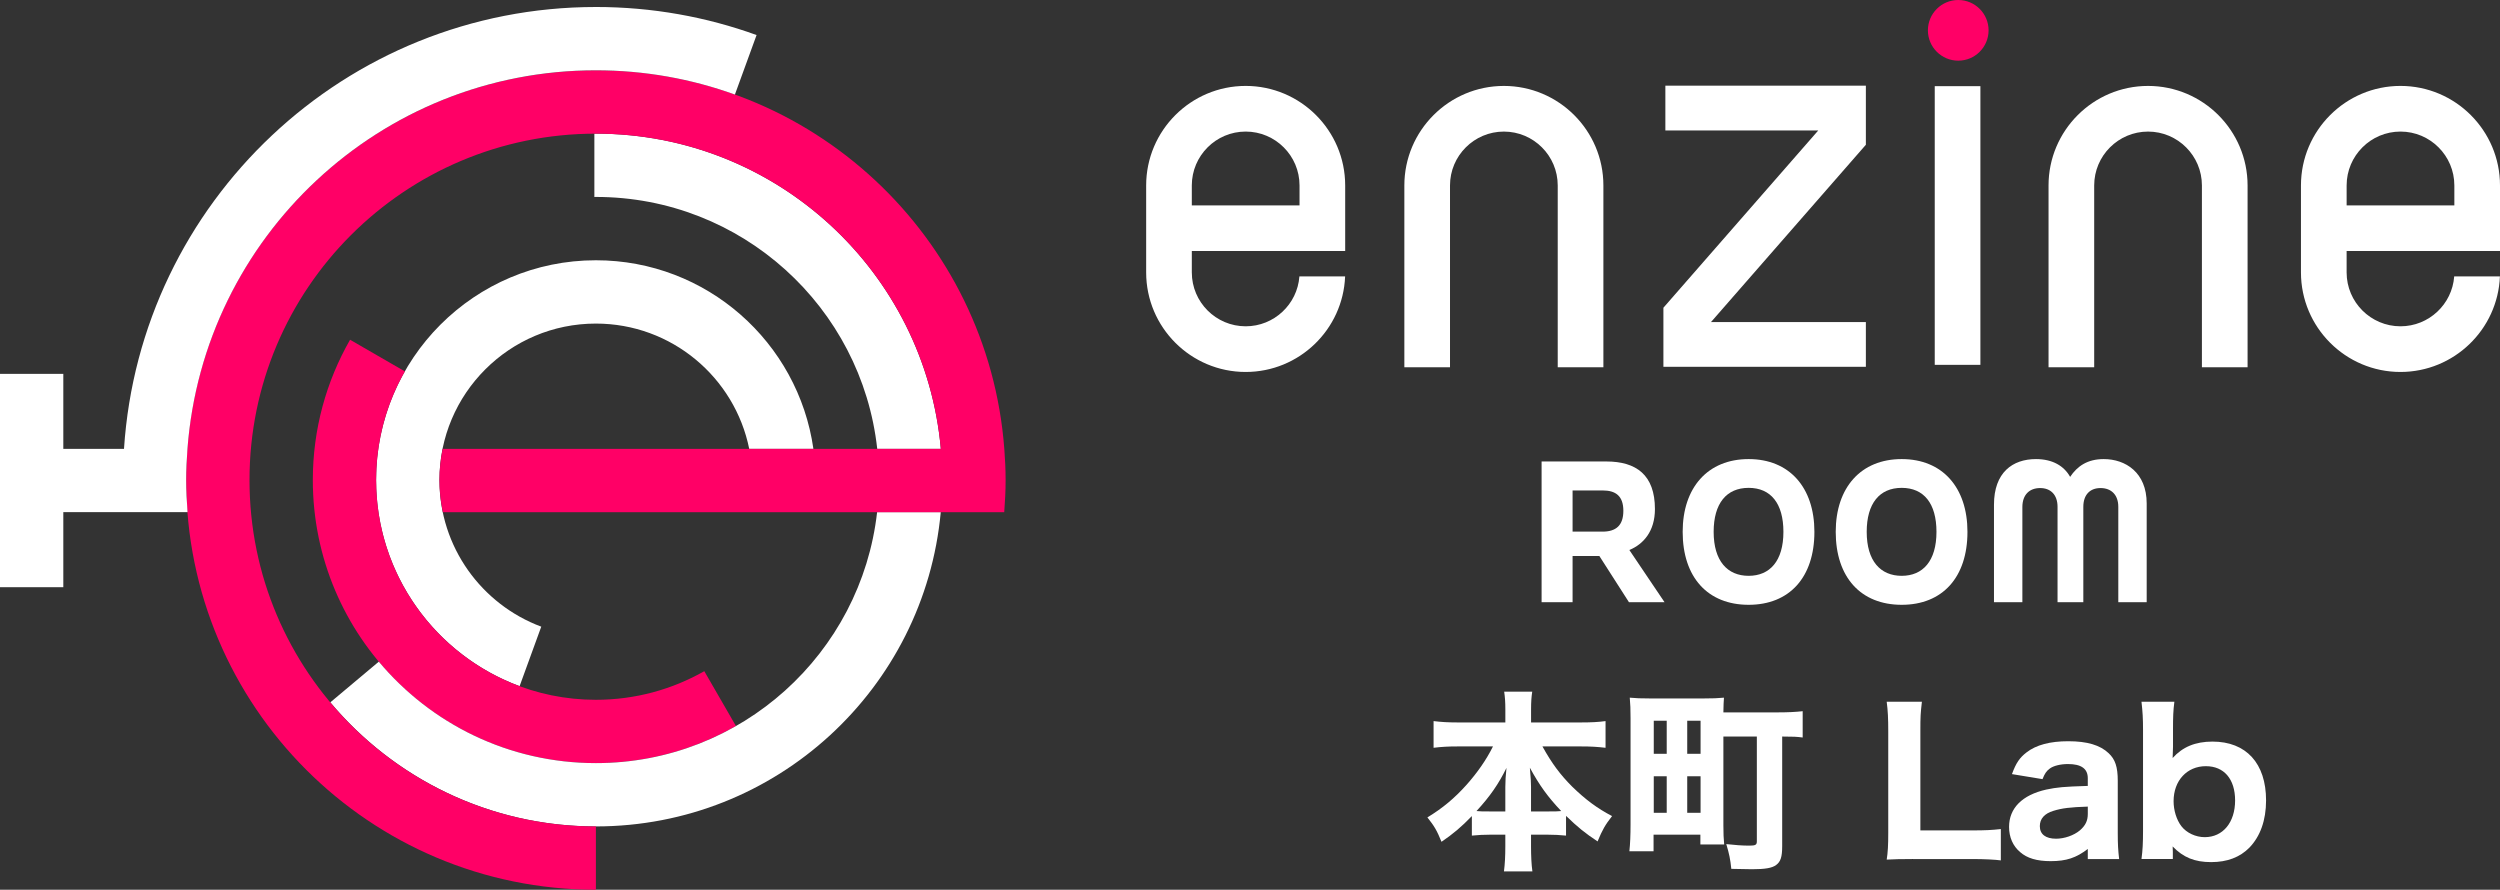
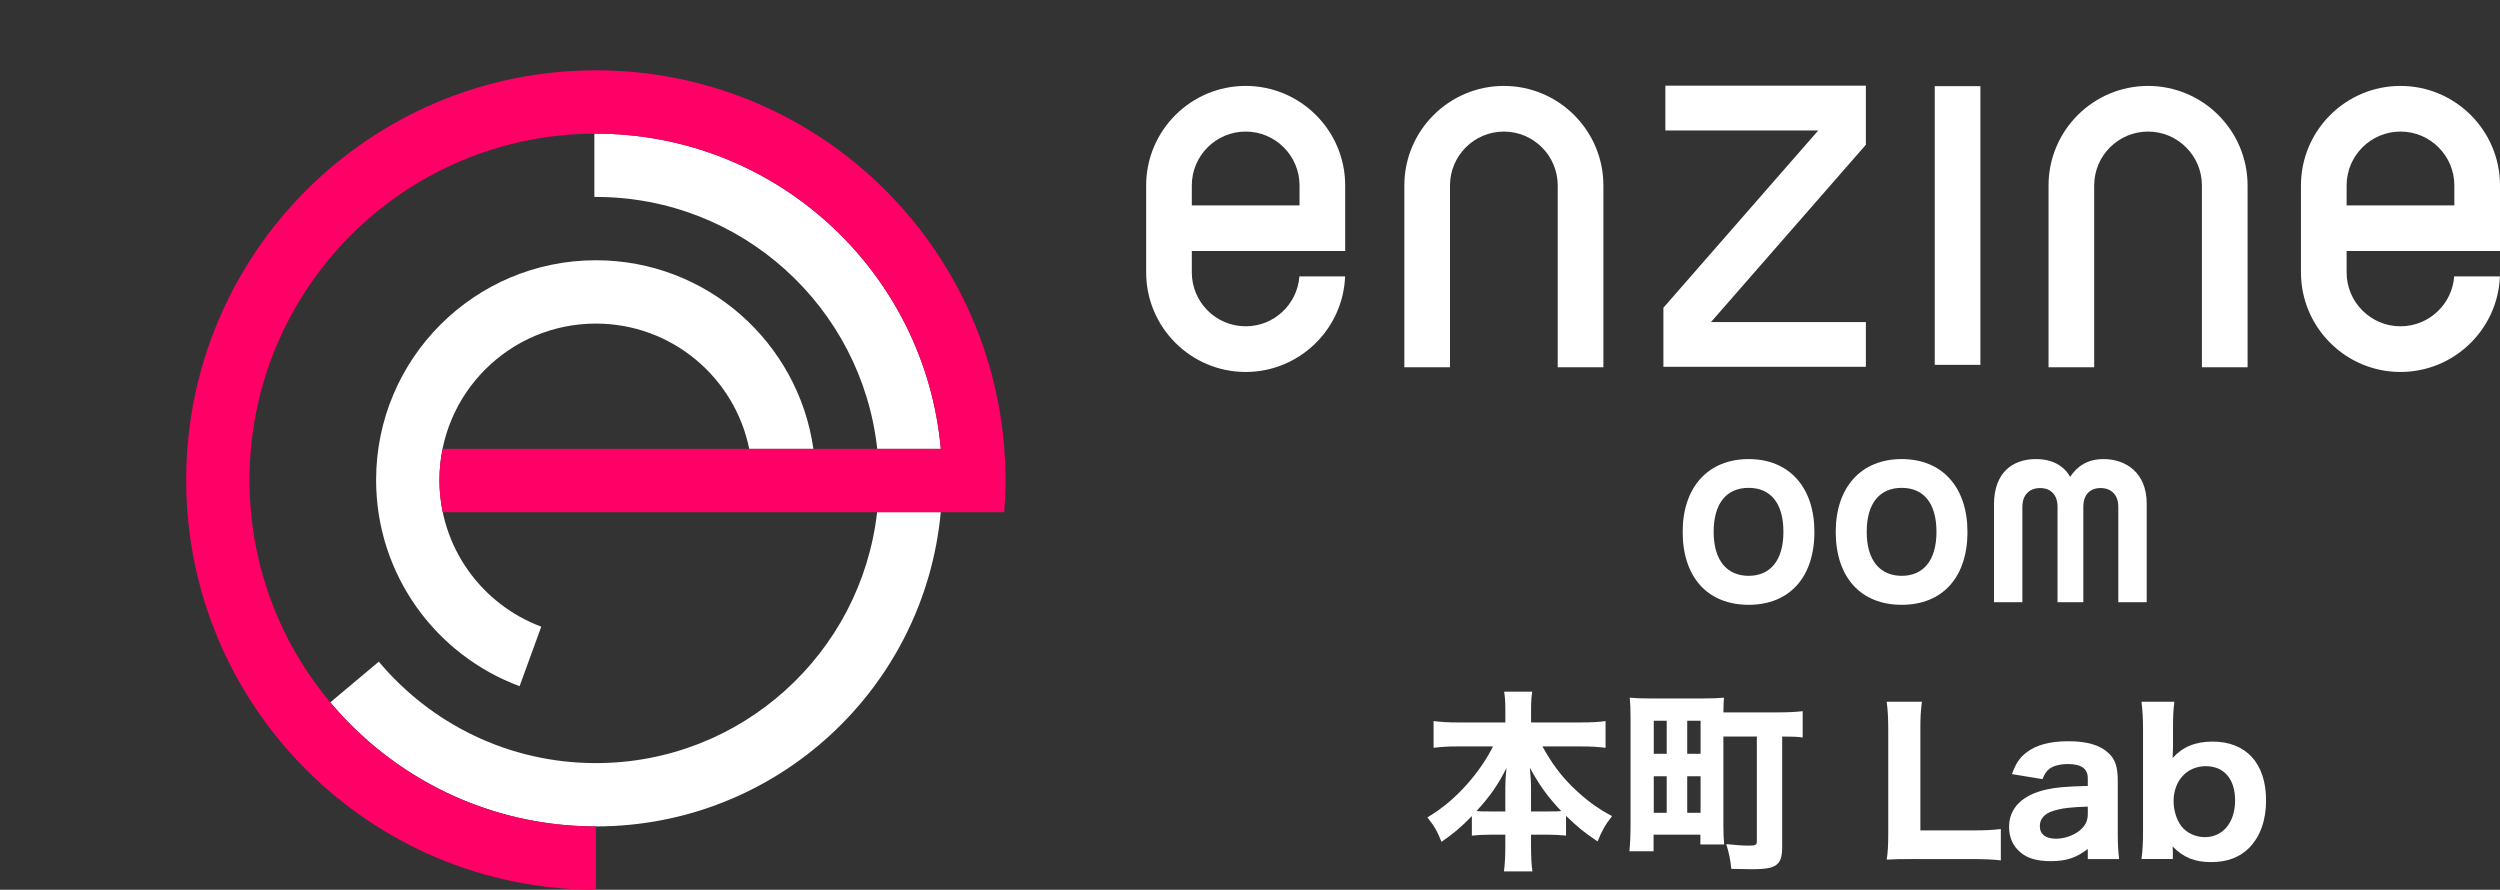
<svg xmlns="http://www.w3.org/2000/svg" id="_レイヤー_1" width="181.046" height="64.433" viewBox="0 0 181.046 64.433">
  <rect x="0" y="0" width="181.046" height="64.433" fill="#333333" stroke="none" />
  <defs>
    <style>.cls-1{fill:#fff;}.cls-2{fill:#f06;}</style>
  </defs>
  <path class="cls-1" d="M31.823,34.763c0-6.257,5.073-11.33,11.33-11.33,5.484,0,10.058,3.897,11.104,9.073h4.648c-1.097-7.72-7.73-13.658-15.753-13.658-8.79,0-15.915,7.125-15.915,15.915,0,6.847,4.325,12.683,10.391,14.929l1.569-4.31c-4.306-1.605-7.374-5.753-7.374-10.619Z" />
-   <path class="cls-2" d="M51.003,48.606c-2.317,1.317-4.994,2.072-7.849,2.072-8.79,0-15.915-7.125-15.915-15.915,0-2.862.76-5.546,2.082-7.867l-3.97-2.292c-1.713,2.995-2.697,6.461-2.697,10.159,0,11.322,9.178,20.5,20.5,20.5,3.691,0,7.15-.98,10.142-2.687l-2.292-3.97Z" />
  <path class="cls-1" d="M43.154,9.677c-.037,0-.074.003-.111.003v4.585c.037-0.0.074-.003.111-.003,10.559,0,19.25,7.984,20.374,18.243h4.605c-1.142-12.796-11.886-22.828-24.979-22.828Z" />
  <path class="cls-1" d="M43.154,55.263c-6.315,0-11.96-2.857-15.721-7.347l-3.512,2.947c4.602,5.491,11.508,8.985,19.233,8.985,13.069,0,23.799-9.995,24.974-22.758h-4.609c-1.156,10.225-9.831,18.173-20.365,18.173Z" />
  <path class="cls-2" d="M72.73,32.505c-1.155-15.331-13.95-27.413-29.576-27.413-16.387,0-29.671,13.284-29.671,29.671s13.284,29.671,29.671,29.671v-4.585c-13.854,0-25.085-11.231-25.085-25.085s11.231-25.085,25.085-25.085c13.093,0,23.837,10.032,24.979,22.828h-36.078c-.149.73-.231,1.484-.231,2.257,0,.799.088,1.576.245,2.328h40.656c.06-.769.1-1.543.1-2.328,0-.76-.038-1.511-.094-2.257Z" />
-   <path class="cls-1" d="M43.154.507C24.994.507,10.143,14.64,8.98,32.505h-4.395v-5.432H0v15.449h4.585v-5.432h8.997c-.06-.769-.1-1.543-.1-2.328,0-.76.038-1.511.094-2.257,1.155-15.331,13.95-27.413,29.576-27.413,3.535,0,6.925.621,10.069,1.756l1.569-4.31c-3.634-1.313-7.552-2.031-11.638-2.031Z" />
  <path class="cls-1" d="M181.046,18.179v-4.75c0-3.974-3.233-7.207-7.207-7.207-3.974,0-7.207,3.233-7.207,7.207v6.301c0,3.974,3.233,7.207,7.207,7.207,3.878,0,7.05-3.078,7.201-6.92h-3.311c-.147,2.017-1.836,3.613-3.89,3.613-2.151,0-3.901-1.75-3.901-3.9v-1.551h11.107ZM169.939,13.429c0-2.151,1.75-3.901,3.901-3.901,2.151,0,3.9,1.75,3.9,3.901v1.444h-7.801v-1.444Z" />
  <path class="cls-1" d="M97.416,18.179v-4.75c0-3.974-3.233-7.207-7.206-7.207-3.974,0-7.207,3.233-7.207,7.207v6.301c0,3.974,3.233,7.207,7.207,7.207,3.878,0,7.05-3.078,7.201-6.92h-3.311c-.147,2.017-1.836,3.613-3.89,3.613-2.151,0-3.901-1.75-3.901-3.9v-1.551h11.107ZM86.309,13.429c0-2.151,1.75-3.901,3.901-3.901,2.151,0,3.9,1.75,3.9,3.901v1.444h-7.801v-1.444Z" />
  <path class="cls-1" d="M159.46,26.599h3.306v-13.169c0-3.974-3.233-7.207-7.207-7.207-3.974,0-7.207,3.233-7.207,7.207v13.169h3.306v-13.169c0-2.151,1.75-3.901,3.901-3.901,2.151,0,3.9,1.75,3.9,3.901v13.169Z" />
  <path class="cls-1" d="M112.809,26.599h3.306v-13.169c0-3.974-3.233-7.207-7.207-7.207-3.974,0-7.207,3.233-7.207,7.207v13.169h3.306v-13.169c0-2.151,1.75-3.901,3.901-3.901,2.151,0,3.9,1.75,3.9,3.901v13.169Z" />
  <path class="cls-1" d="M140.111,26.421h3.306V6.24h-3.306v20.181Z" />
  <path class="cls-1" d="M120.46,26.563h14.663v-3.241h-11.215l11.215-12.839v-4.278h-14.52v3.241h11.073l-11.215,12.839v4.278Z" />
-   <circle class="cls-2" cx="141.813" cy="2.197" r="2.197" />
-   <path class="cls-1" d="M117.966,43.61l-2.142-3.344h-1.94v3.344h-2.244v-10.191h4.69c2.157,0,3.518.97,3.518,3.445,0,1.621-.84,2.547-1.853,2.967l2.547,3.778h-2.577ZM116.056,38.5c.955,0,1.505-.435,1.505-1.506,0-1.071-.55-1.476-1.491-1.476h-2.186v2.982h2.171Z" />
  <path class="cls-1" d="M121.856,38.515c0-3.213,1.824-5.269,4.777-5.269s4.763,2.056,4.763,5.269c0,3.3-1.81,5.284-4.763,5.284s-4.777-1.983-4.777-5.284ZM129.152,38.515c0-2.056-.912-3.185-2.519-3.185s-2.533,1.129-2.533,3.185c0,2.113.999,3.185,2.533,3.185,1.534,0,2.519-1.071,2.519-3.185Z" />
  <path class="cls-1" d="M132.94,38.515c0-3.213,1.824-5.269,4.777-5.269s4.763,2.056,4.763,5.269c0,3.3-1.81,5.284-4.763,5.284s-4.777-1.983-4.777-5.284ZM140.236,38.515c0-2.056-.912-3.185-2.519-3.185-1.607,0-2.533,1.129-2.533,3.185,0,2.113.999,3.185,2.533,3.185,1.534,0,2.519-1.071,2.519-3.185Z" />
  <path class="cls-1" d="M153.404,43.61v-6.905c0-.869-.507-1.361-1.288-1.361-.753,0-1.245.477-1.245,1.361v6.905h-1.867v-6.905c0-.883-.507-1.361-1.259-1.361-.782,0-1.288.492-1.288,1.375v6.891h-2.056v-7.064c0-2.33,1.346-3.3,3.04-3.3,1.216,0,2.041.507,2.475,1.288.521-.781,1.259-1.288,2.432-1.288,1.578,0,3.112.97,3.112,3.213v7.151h-2.056Z" />
  <path class="cls-1" d="M111.702,54.056c.672,1.219,1.288,2.045,2.156,2.914.967.938,1.808,1.568,2.886,2.129-.504.645-.7.994-1.05,1.835-.911-.603-1.443-1.037-2.284-1.85v1.429c-.448-.042-.84-.069-1.4-.069h-1.135v.854c0,.672.028,1.303.099,1.807h-2.06c.07-.532.099-1.121.099-1.807v-.854h-1.023c-.56,0-.952.027-1.4.069v-1.414c-.771.798-1.358,1.288-2.199,1.863-.336-.827-.519-1.135-1.022-1.766,1.106-.672,1.961-1.387,2.829-2.354.785-.882,1.443-1.82,1.92-2.787h-2.578c-.645,0-1.148.027-1.723.098v-1.933c.561.069,1.051.098,1.723.098h3.475v-.925c0-.574-.028-.91-.085-1.303h2.031c-.056.365-.084.729-.084,1.303v.925h3.643c.714,0,1.246-.028,1.751-.098v1.933c-.603-.07-1.079-.098-1.751-.098h-2.815ZM109.013,56.998c0-.434.027-.854.084-1.387-.574,1.162-1.177,2.045-2.172,3.124.238.028.49.028.967.028h1.121v-1.766ZM112.15,58.763c.462,0,.658,0,.91-.028-.967-1.022-1.569-1.85-2.27-3.138.07.798.084,1.064.084,1.373v1.793h1.275Z" />
  <path class="cls-1" d="M124.806,59.841c0,.49.014.896.056,1.316h-1.723v-.714h-3.391v1.204h-1.751c.057-.504.085-1.204.085-1.933v-7.718c0-.631-.015-1.01-.057-1.472.435.042.812.057,1.485.057h3.852c.673,0,1.051-.015,1.485-.057-.028.294-.028.532-.042,1.065h3.964c.7,0,1.274-.028,1.778-.085v1.905c-.42-.056-.672-.07-1.484-.07v7.942c0,.771-.112,1.121-.435,1.358-.294.225-.812.309-1.751.309-.336,0-.742-.014-1.498-.027-.07-.687-.154-1.093-.364-1.793.616.069,1.162.111,1.667.111.448,0,.546-.056.546-.308v-7.593h-2.423v6.5ZM119.763,54.589h.938v-2.396h-.938v2.396ZM119.763,58.861h.938v-2.647h-.938v2.647ZM122.186,54.589h.967v-2.396h-.967v2.396ZM122.186,58.861h.967v-2.647h-.967v2.647Z" />
  <path class="cls-1" d="M138.537,62.209c-.869,0-1.387.014-1.905.042.084-.519.112-1.064.112-1.947v-7.325c0-.967-.028-1.514-.112-2.158h2.549c-.098.855-.111,1.037-.111,2.13v7.186h3.754c.966,0,1.456-.028,2.073-.098v2.269c-.406-.056-1.191-.098-2.073-.098h-4.286Z" />
  <path class="cls-1" d="M151.194,61.48c-.841.645-1.555.883-2.689.883-.995,0-1.709-.211-2.213-.658-.519-.435-.799-1.079-.799-1.821,0-1.358.952-2.312,2.689-2.704.812-.168,1.232-.209,3.012-.266v-.561c0-.686-.477-1.022-1.429-1.022-.547,0-1.051.126-1.316.322-.253.183-.379.378-.533.771l-2.213-.364c.294-.812.561-1.19,1.051-1.569.7-.546,1.709-.812,3.025-.812,1.373,0,2.312.281,2.928.869.477.448.658.994.658,2.003v3.796c0,.812.028,1.232.099,1.863h-2.27v-.729ZM151.194,58.413c-1.274.042-1.863.112-2.493.308-.645.196-.98.574-.98,1.107,0,.588.42.91,1.177.91.602,0,1.288-.238,1.723-.603.406-.351.574-.7.574-1.19v-.532Z" />
  <path class="cls-1" d="M155.083,62.209c.084-.631.112-1.162.112-2.045v-7.326c0-.784-.028-1.289-.112-2.018h2.382c-.084.645-.099,1.107-.099,2.031v1.232c0,.197-.014.463-.027.812.714-.798,1.639-1.19,2.885-1.19,2.438,0,3.881,1.569,3.881,4.259,0,1.442-.421,2.605-1.205,3.418-.687.7-1.611,1.051-2.773,1.051-1.19,0-2.018-.337-2.787-1.135,0,.069.014.322.014.392v.519h-2.27ZM159.748,55.485c-1.373,0-2.34,1.051-2.34,2.535,0,.658.21,1.345.561,1.808.378.49,1.036.798,1.695.798,1.316,0,2.199-1.064,2.199-2.661,0-1.541-.799-2.479-2.115-2.479Z" />
</svg>